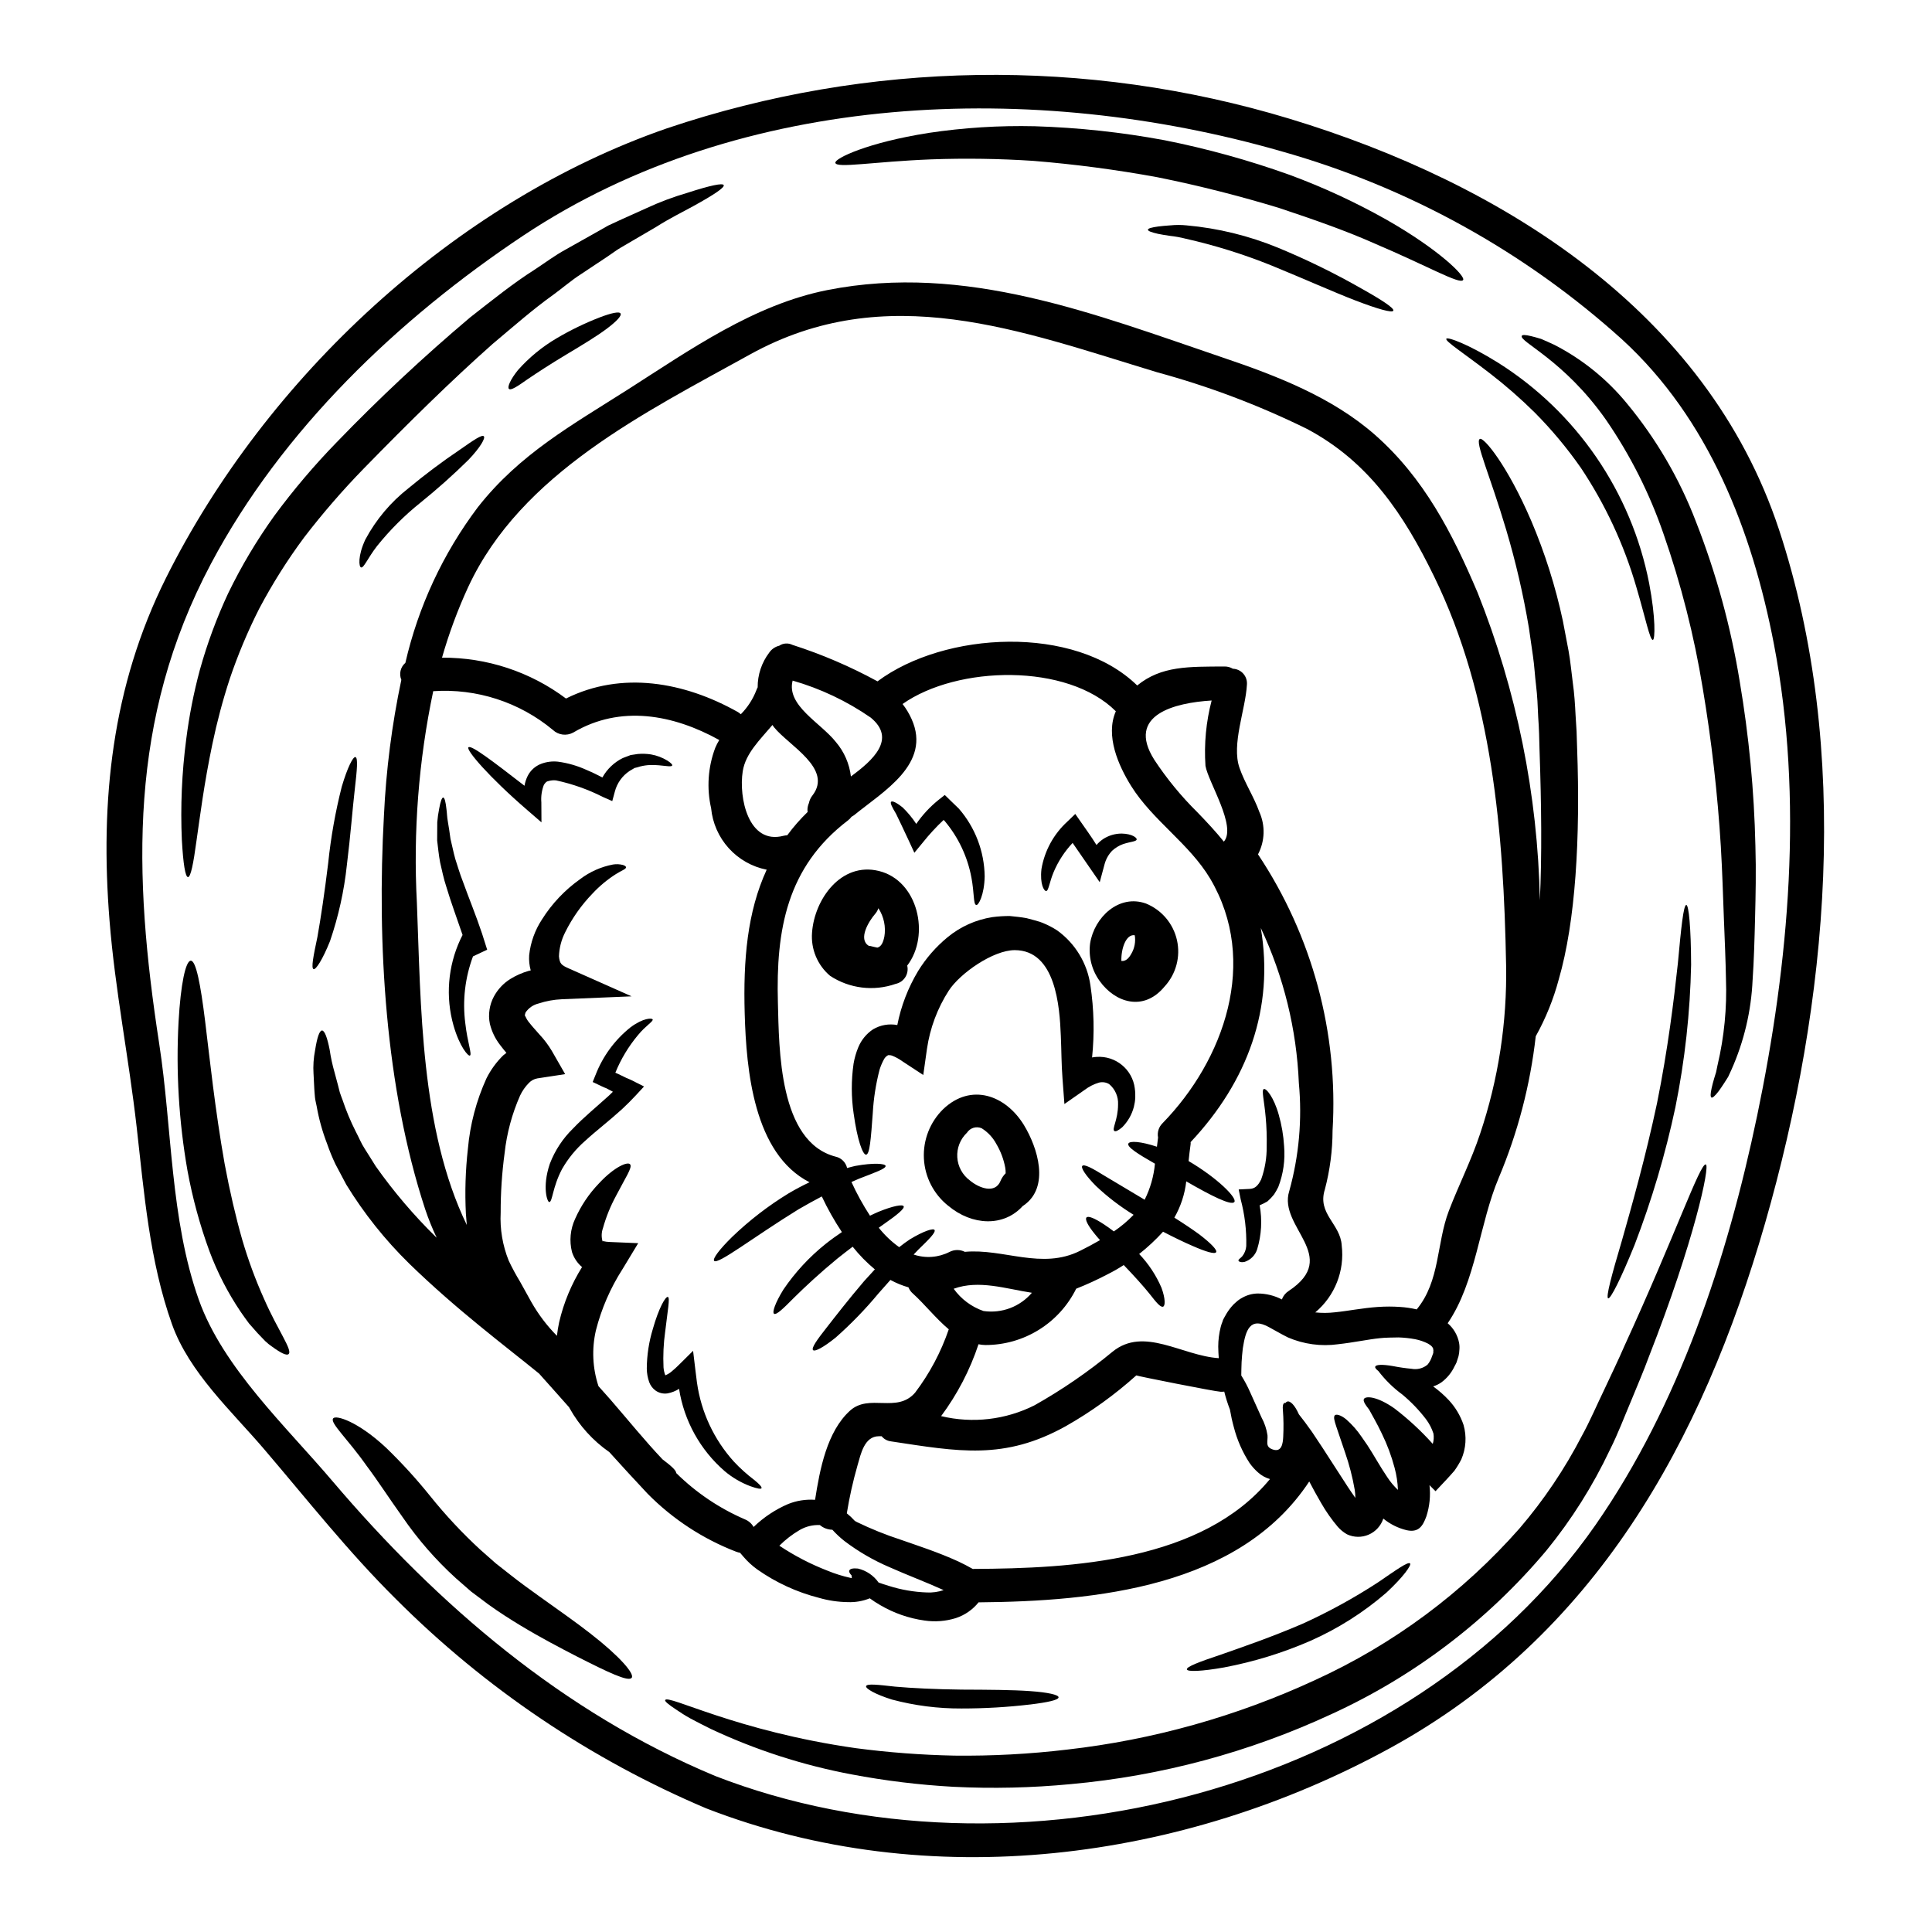
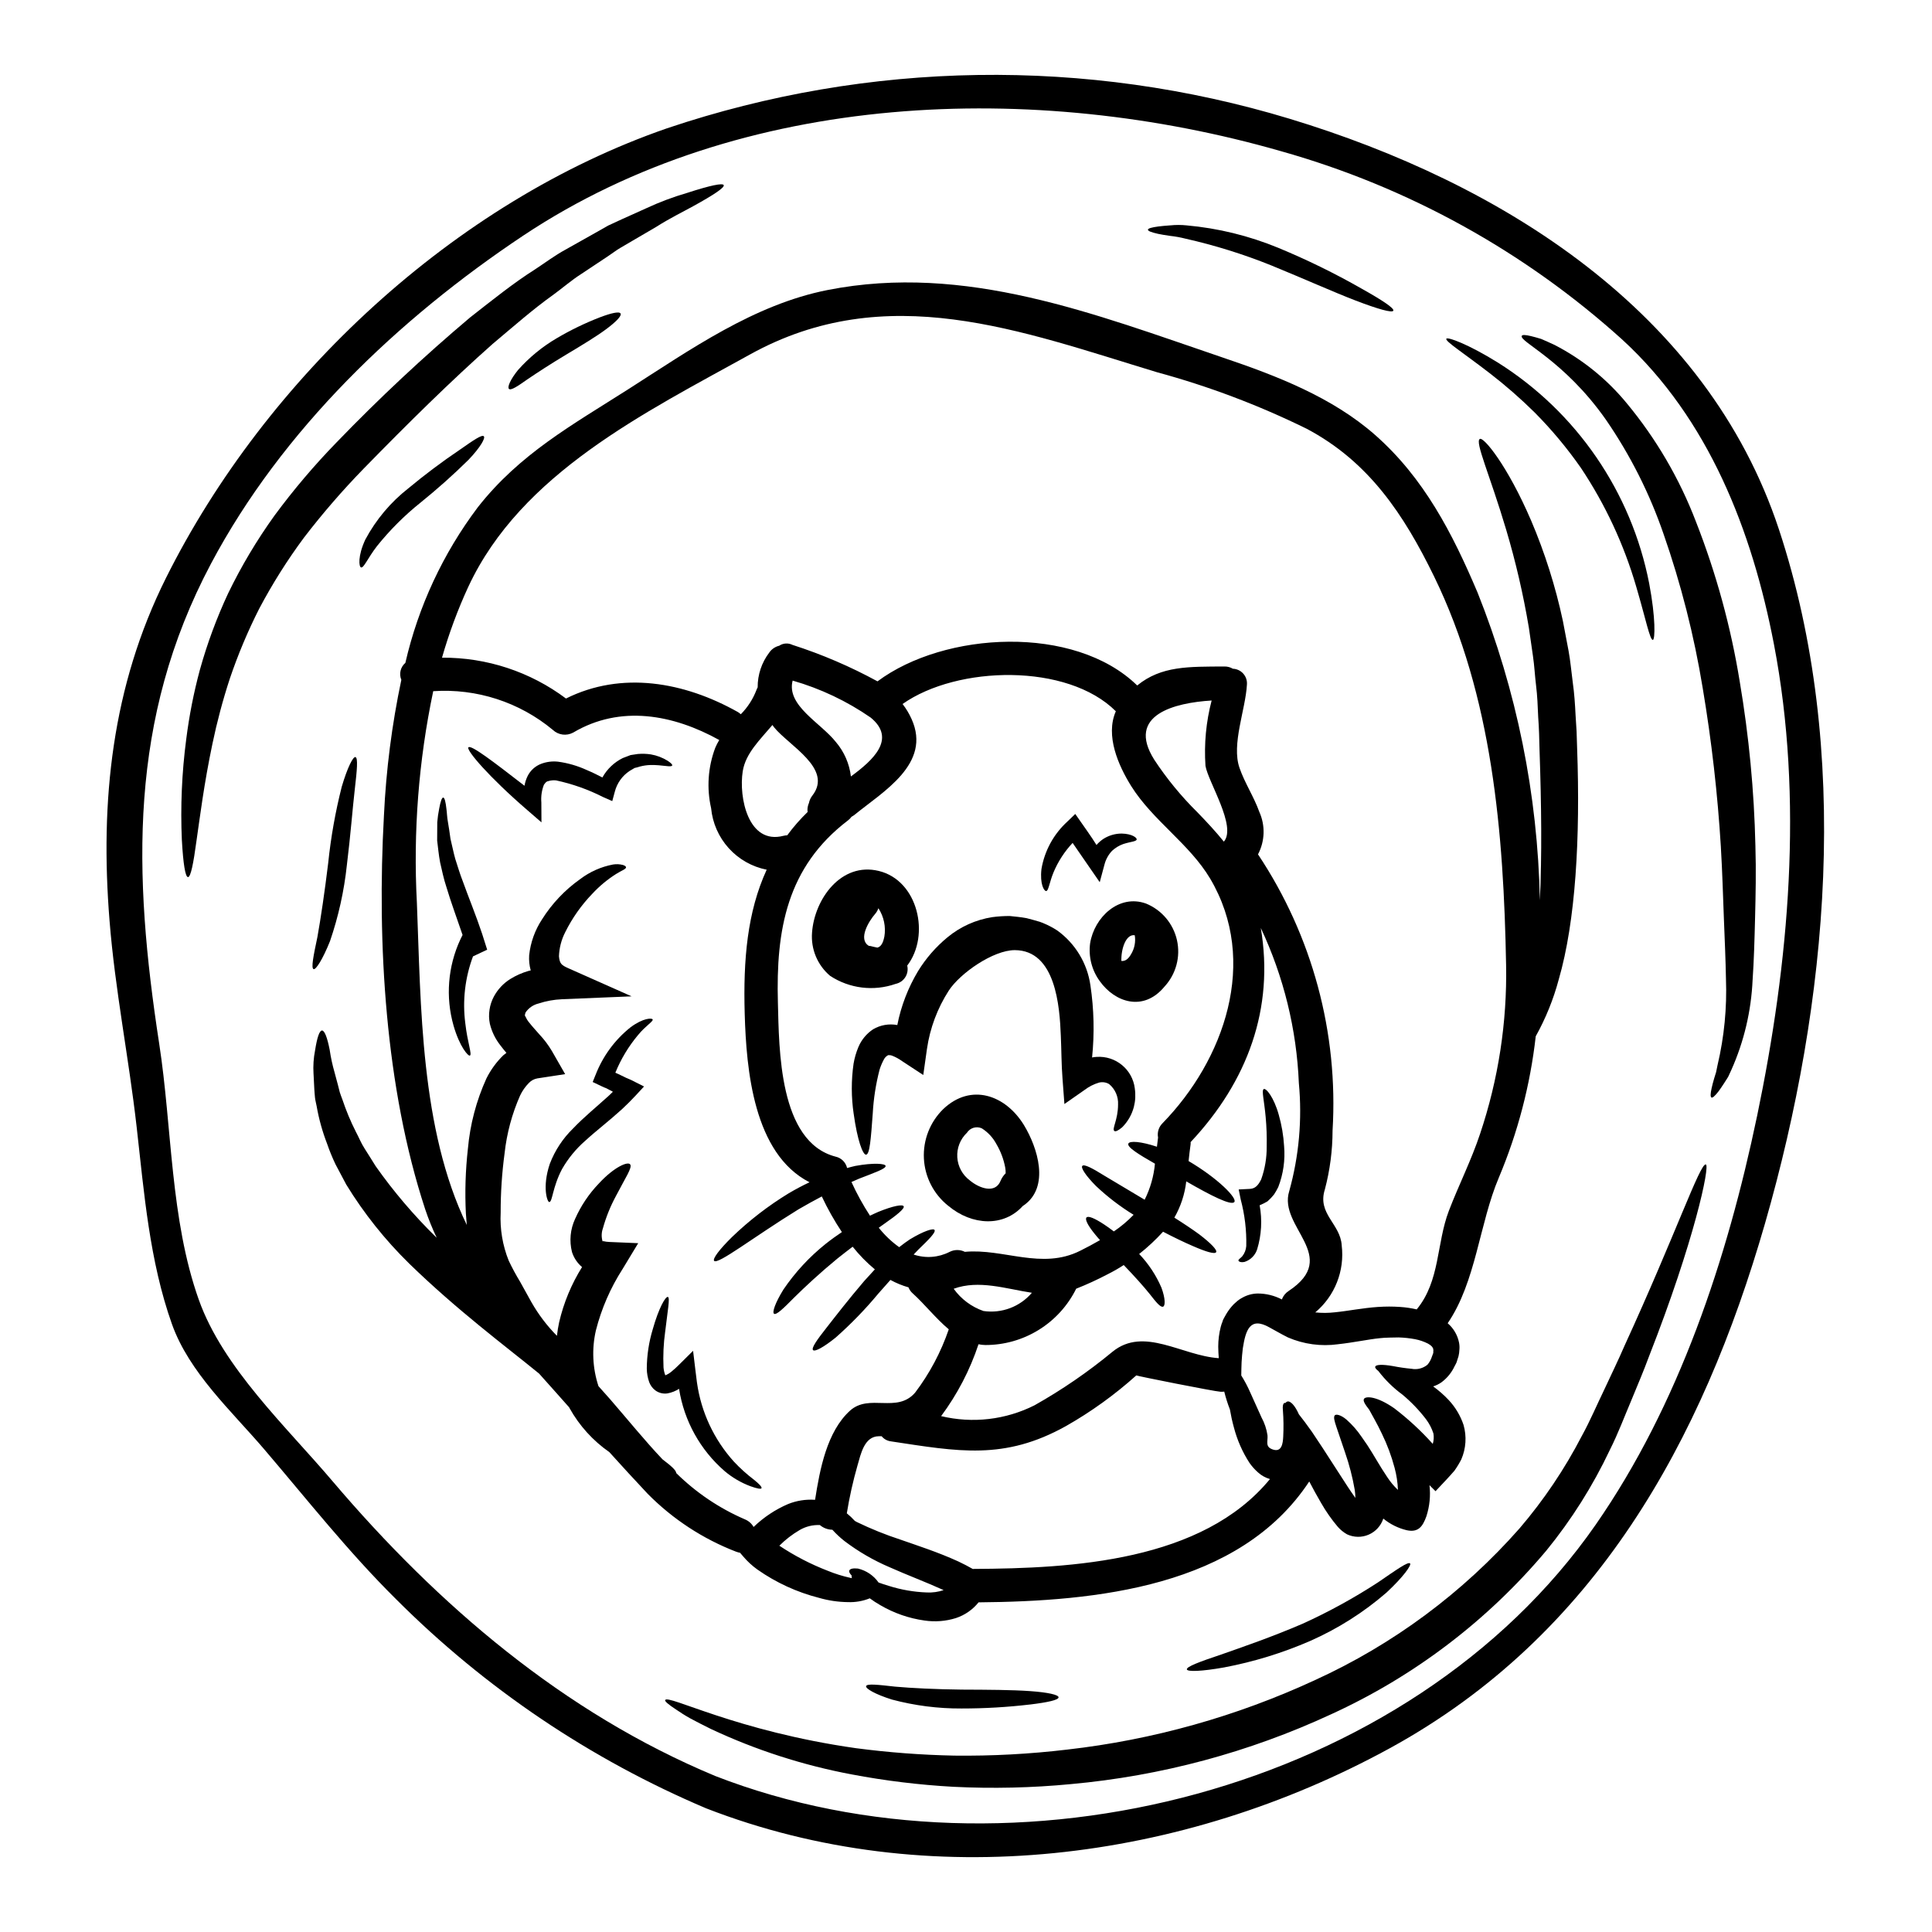
<svg xmlns="http://www.w3.org/2000/svg" fill="#000000" width="800px" height="800px" version="1.1" viewBox="144 144 512 512">
  <g>
    <path d="m283.1 413.43 0.059-0.121v-0.004c0.02-0.055 0.02-0.117 0-0.176 0.027 0.023 0.039 0.059 0.035 0.09 0.266 0.695 0.656 1.34 1.152 1.895 0.68 0.887 1.598 1.863 2.602 3.016 1.246 1.324 2.348 2.785 3.281 4.348l3.543 6.18-7.363 1.125c-0.848 0.148-1.625 0.562-2.223 1.184-0.973 0.98-1.77 2.121-2.359 3.371-2.148 4.863-3.535 10.031-4.109 15.32-0.699 5.203-1.047 10.453-1.035 15.703-0.219 4.344 0.508 8.684 2.129 12.719 0.906 1.914 1.914 3.777 3.016 5.59 1.035 1.895 2.07 3.695 3.019 5.445v-0.004c1.848 3.246 4.117 6.238 6.746 8.891 0.145-1.211 0.328-2.426 0.59-3.609 1.203-5.168 3.254-10.105 6.066-14.609-1.246-1.051-2.172-2.438-2.668-3.992-0.742-2.934-0.449-6.039 0.832-8.785 1.531-3.453 3.652-6.617 6.269-9.344 4.109-4.469 7.805-5.977 8.34-5.059 0.559 0.859-1.242 3.434-3.785 8.34v0.004c-1.473 2.719-2.637 5.594-3.461 8.574-0.395 1.105-0.426 2.309-0.09 3.434 0.031 0.027 0.059 0.027 0.059 0 0.09-0.059 0.059-0.031 0.176-0.031h0.004c0.516 0.121 1.043 0.191 1.574 0.207l7.633 0.324-4.168 6.891h-0.004c-3.199 4.992-5.574 10.465-7.039 16.211-1.129 4.898-0.895 10.012 0.68 14.785 1.035 1.152 2.07 2.305 3.106 3.488 4.723 5.445 9.109 10.883 13.871 15.914 2.219 1.684 3.578 2.836 3.637 3.637 5.258 5.188 11.438 9.352 18.219 12.273 0.961 0.395 1.766 1.105 2.277 2.008 2.66-2.566 5.769-4.633 9.168-6.09 2.215-0.883 4.598-1.266 6.977-1.117h0.148c1.27-8.133 3.148-18.07 9.258-23.617 5.117-4.613 12.418 0.789 17.238-4.762v0.004c3.856-5.09 6.871-10.762 8.934-16.801-3.43-2.871-6.387-6.656-9.52-9.492h-0.004c-0.512-0.441-0.906-1-1.152-1.629-1.664-0.477-3.269-1.137-4.789-1.965-1.035 1.152-2.102 2.363-3.195 3.609-3.461 4.168-7.238 8.062-11.297 11.652-3.223 2.602-5.512 3.812-6.008 3.34-0.5-0.535 1.008-2.691 3.543-5.902 2.457-3.148 5.883-7.57 9.996-12.391 0.945-1.062 1.891-2.098 2.836-3.106h0.004c-2.164-1.793-4.133-3.809-5.883-6.008-1.332 1.004-2.66 2.039-4.055 3.148-4.672 3.844-8.695 7.602-11.473 10.352-2.836 2.871-4.723 4.703-5.32 4.258-0.504-0.395 0.297-2.836 2.484-6.387 3.102-4.57 6.867-8.648 11.18-12.098 1.449-1.152 2.898-2.188 4.328-3.148-2.004-3.012-3.785-6.172-5.324-9.445-2.008 1.062-4.078 2.188-6.207 3.434-12.066 7.449-21.355 14.73-22.328 13.633-0.445-0.535 1.332-2.961 4.758-6.328 4.562-4.387 9.59-8.266 14.996-11.566 1.863-1.094 3.695-2.07 5.531-2.93-14.816-7.562-16.754-29.762-17.18-44.652-0.414-14.316 0.68-27 5.824-38.18-3.879-0.77-7.41-2.773-10.062-5.707-2.652-2.938-4.289-6.652-4.664-10.59-1.211-5.328-0.832-10.891 1.094-16 0.301-0.719 0.66-1.41 1.066-2.07-12.16-6.742-26.176-9.402-38.715-1.969-1.758 0.953-3.934 0.668-5.383-0.707-8.859-7.367-20.211-11.043-31.707-10.266-3.871 18.422-5.328 37.273-4.328 56.074 1.066 27.09 0.918 59.977 13.223 85.383-0.086-1.008-0.176-2.012-0.234-2.988l-0.004 0.004c-0.289-5.734-0.113-11.48 0.531-17.188 0.57-6.453 2.231-12.762 4.914-18.66 1.133-2.273 2.641-4.344 4.461-6.125 0.27-0.234 0.562-0.441 0.832-0.648-0.535-0.648-1.094-1.305-1.656-2.07-1.297-1.656-2.227-3.574-2.723-5.621-0.262-1.242-0.293-2.527-0.09-3.781 0.176-1.188 0.559-2.34 1.121-3.402 1.02-1.926 2.531-3.551 4.383-4.703 1.492-0.926 3.102-1.641 4.789-2.129 0.203-0.059 0.414-0.09 0.621-0.148-0.363-1.309-0.504-2.668-0.414-4.023 0.363-3.391 1.531-6.644 3.402-9.492 2.637-4.188 6.074-7.816 10.113-10.676 2.559-1.945 5.535-3.269 8.695-3.871 0.875-0.145 1.77-0.105 2.633 0.117 0.531 0.176 0.832 0.395 0.832 0.617 0 0.504-1.156 0.832-2.633 1.773h-0.004c-2.305 1.461-4.41 3.211-6.269 5.207-2.918 3.019-5.356 6.473-7.219 10.234-1.008 1.977-1.574 4.144-1.652 6.363 0.176 1.922 0.617 2.34 2.426 3.148l16.828 7.477-18.5 0.766-0.004 0.004c-2.09 0.09-4.16 0.469-6.152 1.125-1.41 0.336-2.648 1.191-3.457 2.394-0.066 0.176-0.117 0.352-0.152 0.535l-0.02 0.516zm55.957 141.78h0.004c-8.797-3.394-16.77-8.617-23.398-15.32-3.43-3.637-6.801-7.332-10.176-11.059h0.004c-4.348-3.023-7.949-6.996-10.531-11.621-0.059-0.09-0.086-0.176-0.145-0.27-2.633-2.988-5.293-5.945-7.953-8.93-9.02-7.363-21.621-16.707-34.43-29.16v-0.004c-6.398-6.266-12-13.297-16.676-20.934-0.977-1.867-1.926-3.668-2.871-5.414v-0.004c-0.828-1.742-1.559-3.527-2.188-5.352-1.25-3.234-2.184-6.582-2.781-9.992-0.145-0.789-0.355-1.508-0.441-2.277-0.086-0.77-0.117-1.508-0.176-2.215-0.059-1.453-0.148-2.809-0.207-4.082l-0.004-0.004c-0.129-2.09 0.008-4.188 0.414-6.242 0.531-3.371 1.152-5.234 1.836-5.234 0.68 0 1.391 1.836 2.039 5.148h-0.004c0.293 1.992 0.719 3.965 1.277 5.902 0.297 1.066 0.59 2.219 0.918 3.434 0.145 0.621 0.297 1.242 0.473 1.863 0.176 0.617 0.473 1.305 0.707 1.969v-0.004c0.973 2.914 2.156 5.75 3.543 8.492 0.789 1.449 1.391 3.047 2.363 4.527 0.973 1.48 1.895 3.043 2.898 4.613l-0.004-0.004c4.734 6.715 10.07 12.988 15.938 18.746 0.086 0.059 0.145 0.145 0.234 0.203-1.168-2.449-2.184-4.969-3.047-7.543-10.57-32.172-12.789-70.535-10.926-104.28 0.566-12.105 2.109-24.141 4.613-35.996-0.66-1.57-0.23-3.391 1.066-4.496 3.434-14.938 9.973-28.984 19.191-41.227 11.09-14.137 24.934-21.766 39.84-31.262 16.445-10.5 33.363-22.48 52.879-26.324 36.523-7.188 70.742 6.359 104.87 17.953 14.168 4.789 28.867 10.469 40.223 20.469 12.926 11.387 20.469 26.023 27.117 41.699h0.004c10.375 25.98 15.977 53.625 16.531 81.598 0.562-11.77 0.414-25.344-0.09-39.895-0.027-1.449-0.086-2.871-0.117-4.285-0.031-1.418-0.145-2.902-0.234-4.328-0.117-2.902-0.234-5.738-0.562-8.371s-0.441-5.262-0.828-7.836c-0.387-2.574-0.738-5.117-1.094-7.602l-0.004-0.004c-1.469-8.742-3.473-17.383-6-25.879-4.328-14.562-8.34-23.273-6.984-24.047 1.008-0.617 7.336 7.043 13.605 21.648h0.004c3.641 8.562 6.453 17.457 8.398 26.559 0.5 2.574 1.004 5.207 1.508 7.926s0.738 5.559 1.121 8.426c0.418 2.93 0.594 5.738 0.738 8.609l0.27 4.328c0.059 1.512 0.117 3.019 0.145 4.527 0.859 23.691-0.395 45.785-4.875 61.223-1.402 5.246-3.449 10.305-6.094 15.051-1.453 12.895-4.75 25.516-9.789 37.473-5.148 12.121-6.035 27.59-13.547 38.574 1.562 1.332 2.629 3.156 3.019 5.176 0.113 0.605 0.145 1.223 0.086 1.832-0.02 0.59-0.098 1.176-0.238 1.75-0.176 0.559-0.355 1.121-0.531 1.652-0.176 0.395-0.328 0.652-0.504 0.977-0.777 1.672-1.957 3.125-3.43 4.231-0.688 0.492-1.445 0.867-2.25 1.121 1.496 1.078 2.883 2.297 4.141 3.637 1.758 1.887 3.09 4.125 3.91 6.566 0.867 3.023 0.656 6.25-0.59 9.137-0.539 1.047-1.152 2.059-1.836 3.019-0.738 0.828-1.449 1.656-2.188 2.426l-2.809 2.988-1.602-1.602c0.324 2.781 0.039 5.602-0.824 8.266-0.977 2.691-2.129 4.348-5.234 3.668-2.266-0.547-4.379-1.598-6.18-3.078-0.621 1.906-2.027 3.457-3.867 4.254-1.836 0.801-3.93 0.77-5.746-0.082-0.91-0.516-1.734-1.184-2.43-1.969-1.668-1.969-3.152-4.086-4.434-6.328-1.152-1.969-2.188-3.871-3.148-5.707-18.5 28.066-56.68 31.762-87.633 32.031-1.559 1.938-3.641 3.387-6.004 4.168-2.684 0.84-5.527 1.062-8.312 0.652-4.141-0.578-8.129-1.965-11.738-4.078-0.961-0.551-1.891-1.152-2.781-1.809-1.84 0.742-3.816 1.086-5.797 1.008-2.582-0.035-5.148-0.41-7.629-1.125-5.863-1.492-11.406-4.035-16.355-7.512-1.379-0.988-2.629-2.141-3.727-3.43l-0.859-1.004h0.004c-0.371-0.066-0.73-0.168-1.078-0.305zm197.18-110.73c4.844-14.422 7.176-29.566 6.894-44.777-0.648-34.84-3.578-71.191-19.105-102.98-7.984-16.355-17.27-30.402-33.801-39.129h-0.004c-12.703-6.242-25.973-11.25-39.629-14.957-36.113-10.941-71.66-24.754-107.89-4.672-27.715 15.352-60.613 31.488-74.586 61.516h-0.004c-2.805 6.082-5.137 12.371-6.977 18.809 11.84-0.078 23.383 3.723 32.855 10.824 14.758-7.363 31.348-4.41 45.543 3.578h0.004c0.277 0.176 0.539 0.371 0.785 0.59 1.809-1.828 3.219-4.012 4.141-6.414 0.082-0.246 0.191-0.484 0.324-0.711-0.023-3.332 1.059-6.578 3.078-9.227 0.625-0.906 1.562-1.547 2.633-1.805 1.035-0.699 2.367-0.789 3.488-0.234 7.809 2.508 15.363 5.742 22.562 9.672 17.773-13.254 52.203-15.113 68.82 1.094 6.418-5.234 13.664-4.973 23.16-5.031 0.77-0.008 1.527 0.199 2.191 0.594 1.062 0.039 2.066 0.512 2.769 1.312 0.707 0.801 1.051 1.855 0.957 2.914-0.359 6.598-4.141 15.793-1.969 22.043 1.418 4.082 3.812 7.633 5.262 11.684 1.617 3.602 1.484 7.746-0.355 11.238 14.387 21.602 21.324 47.309 19.758 73.211-0.008 5.262-0.695 10.5-2.039 15.586-2.07 6.481 4.109 9.082 4.465 14.82h-0.004c0.824 6.727-1.812 13.414-7.004 17.77 1.73 0.188 3.473 0.176 5.203-0.027 3.609-0.355 7.188-1.125 11.477-1.422v0.004c1.93-0.133 3.863-0.133 5.793 0 1.484 0.094 2.961 0.312 4.41 0.652 6.238-7.574 5.203-17.422 8.516-26.117 2.629-6.852 5.973-13.449 8.277-20.406zm-12.539 82.168c0.27-0.895 0.328-1.836 0.176-2.758-0.441-1.359-1.105-2.641-1.965-3.785-1.84-2.406-3.941-4.598-6.273-6.535-2.406-1.766-4.547-3.867-6.359-6.242-0.621-0.473-0.918-0.859-0.828-1.121 0.117-0.59 1.895-0.68 4.723-0.176h0.004c1.613 0.32 3.242 0.555 4.879 0.707 1.512 0.297 3.078-0.105 4.258-1.094 0.535-0.645 0.934-1.387 1.184-2.188 0.117-0.328 0.27-0.68 0.355-0.977h-0.004c-0.027-0.137-0.027-0.277 0-0.414 0.059-0.148-0.027-0.297-0.027-0.445 0.035-0.125 0-0.258-0.09-0.352-0.145-0.355-0.414-0.68-1.27-1.18v-0.004c-1.082-0.551-2.238-0.949-3.43-1.18-1.445-0.27-2.906-0.426-4.375-0.473-1.242 0.027-3.641 0.027-5 0.203-3.019 0.297-6.922 1.152-11.059 1.598l-0.004 0.004c-4.508 0.621-9.098-0.004-13.277-1.805-1.969-0.977-3.519-1.926-4.914-2.664-5.176-2.93-6.297 0.789-7.039 5.531-0.145 1.242-0.27 2.488-0.328 3.699-0.059 1.211-0.059 2.394-0.086 3.519h0.004c0.895 1.426 1.684 2.918 2.359 4.461 0.859 1.895 1.863 4.141 2.988 6.629 0.812 1.48 1.352 3.09 1.598 4.758 0.145 1.629-0.711 3.047 1.391 3.758 2.394 0.828 2.691-1.629 2.777-3.375v0.004c0.121-2.344 0.094-4.695-0.086-7.039-0.117-1.066 0.027-1.715 0.395-1.926v0.004c0.098-0.016 0.195-0.016 0.297 0 0.102-0.168 0.258-0.293 0.441-0.355 0.789-0.297 2.039 0.949 3.106 3.375 1.004 1.238 2.156 2.809 3.461 4.641 1.773 2.606 3.785 5.711 6.004 9.172 1.094 1.715 2.246 3.488 3.461 5.352 0.652 0.977 1.363 2.039 2.043 2.988l-0.004-0.004c0-0.73-0.059-1.461-0.176-2.188-0.582-3.344-1.434-6.633-2.547-9.84-0.977-2.867-1.77-5.172-2.305-6.801-0.535-1.629-0.766-2.484-0.473-2.988 0.297-0.504 1.656-0.203 3.148 1.066 1.492 1.32 2.812 2.82 3.934 4.465 0.504 0.711 1.035 1.48 1.598 2.309 1.656 2.512 3.312 5.59 5.266 8.457l0.004 0.004c0.805 1.242 1.758 2.387 2.836 3.398-0.074-1.977-0.371-3.941-0.887-5.856-0.824-3.113-1.953-6.141-3.367-9.031-1.332-2.836-2.602-4.91-3.375-6.387-1.062-1.363-1.711-2.336-1.359-2.871 0.562-0.789 3.519-0.621 8.016 2.516 3.691 2.816 7.106 5.977 10.203 9.434zm-38.035-66.988c2.59-9.309 3.453-19.012 2.547-28.629-0.59-14.238-4.019-28.215-10.086-41.109 3.609 21.254-3.461 40.637-18.602 56.754 0.035 0.262 0.023 0.527-0.027 0.785-0.207 1.422-0.359 2.836-0.504 4.231 7.777 4.582 12.922 9.816 12.125 10.852-0.797 1.035-6.152-1.656-12.75-5.473l0.004 0.004c-0.383 3.387-1.457 6.656-3.152 9.613 2.543 1.598 4.848 3.148 6.652 4.469 3.078 2.363 4.789 4.141 4.41 4.699-0.383 0.559-2.691-0.117-6.184-1.652-2.215-0.949-4.91-2.246-7.871-3.785v-0.004c-1.945 2.141-4.062 4.113-6.332 5.902 2.488 2.602 4.484 5.629 5.906 8.934 1.066 2.898 1.035 4.848 0.418 5.027-0.68 0.234-1.836-1.18-3.492-3.309-1.656-2.07-4.082-4.762-6.918-7.719v-0.004c-1.363 0.891-2.777 1.699-4.234 2.426-2.715 1.43-5.508 2.715-8.367 3.844-2.219 4.488-5.652 8.27-9.91 10.906-4.254 2.641-9.164 4.031-14.172 4.023-0.609-0.008-1.211-0.078-1.805-0.207-2.266 6.836-5.613 13.266-9.91 19.047 8.332 2 17.105 0.984 24.758-2.871 7.297-4.109 14.219-8.859 20.672-14.199 8.34-6.769 18.367 1.066 28.152 1.715-0.059-0.977-0.145-1.969-0.145-3.074v0.004c0.004-1.758 0.227-3.508 0.66-5.211l0.234-0.789 0.207-0.531 0.176-0.562 0.027-0.059 0.031-0.027 0.176-0.355 0.086-0.148 0.176-0.328h0.008c0.48-0.906 1.055-1.758 1.719-2.543 0.367-0.453 0.785-0.871 1.242-1.238 0.488-0.457 1.035-0.844 1.625-1.152 1.254-0.719 2.668-1.105 4.109-1.125 2.227 0.004 4.418 0.547 6.391 1.574 0.336-0.93 0.973-1.719 1.805-2.25 13.898-9.215-2.856-16.898 0.145-26.453zm-5.117 76.305h0.004c-1.172-0.336-2.25-0.934-3.152-1.75-0.855-0.754-1.621-1.605-2.277-2.543-1.879-2.902-3.277-6.094-4.141-9.445-0.426-1.539-0.77-3.098-1.035-4.672-0.602-1.555-1.105-3.144-1.508-4.762-0.332 0.039-0.672 0.051-1.008 0.031-1.477-0.059-22.297-4.199-22.297-4.328-5.711 5.129-11.957 9.633-18.633 13.426-16.387 9.141-28.566 6.742-46.375 4.055v-0.004c-0.973-0.109-1.867-0.598-2.484-1.359h-0.707c-3.906 0-4.82 4.789-5.68 7.719-1.199 4.18-2.144 8.426-2.84 12.715 0.766 0.613 1.477 1.285 2.133 2.012 0.18 0.09 0.359 0.188 0.531 0.297 3.754 1.816 7.625 3.379 11.59 4.672 4.555 1.598 9.84 3.281 15.293 5.769 1.332 0.617 2.602 1.301 3.871 2.012 0.055-0.027 0.117-0.035 0.176-0.031 26.195-0.125 60.621-1.988 78.543-23.812zm-12.203-168.93c3.434-4.023-4.141-15.742-4.879-20.074-0.395-5.824 0.156-11.672 1.633-17.32-9.73 0.59-22.715 3.754-15.23 15.645l-0.004 0.004c3.332 5.062 7.188 9.762 11.504 14.016 2.504 2.586 4.84 5.098 6.969 7.731zm-16.273 74.645c16.324-16.738 25.641-42.902 12.625-64.859-5.512-9.227-15.172-15.352-20.906-24.484-3.402-5.445-6.922-13.383-4.082-19.844-12.809-12.809-41.996-12.156-56.516-1.926 0.953 1.23 1.758 2.574 2.394 3.996 5.352 11.887-7.602 19.223-15.199 25.434h-0.004c-0.223 0.168-0.461 0.316-0.707 0.445-0.27 0.367-0.59 0.695-0.949 0.973-16.234 12.363-19.105 29.043-18.574 48.297 0.328 12.273 0.238 36.906 15.293 40.812 1.512 0.332 2.699 1.508 3.047 3.016 0.738-0.203 1.508-0.414 2.188-0.559 4.879-0.891 7.953-0.621 8.016 0 0.09 0.738-2.719 1.711-7.008 3.371-0.621 0.27-1.332 0.594-2.043 0.891v-0.004c1.41 3.098 3.051 6.082 4.91 8.934 0.789-0.355 1.508-0.738 2.188-1.008 3.902-1.594 6.477-2.07 6.742-1.477 0.27 0.594-1.715 2.246-5.031 4.555-0.473 0.355-1.035 0.738-1.574 1.121h0.004c1.555 1.961 3.375 3.695 5.41 5.148 0.977-0.789 1.969-1.48 2.836-2.07 3.668-2.219 6.211-3.019 6.539-2.484 0.355 0.648-1.48 2.484-4.328 5.234-0.395 0.395-0.789 0.859-1.215 1.27v0.004c3.148 1.066 6.594 0.809 9.551-0.715 1.266-0.637 2.758-0.637 4.023 0 10.266-0.945 20.375 4.852 30.582-0.297 1.742-0.859 3.488-1.801 5.234-2.809-0.504-0.531-0.949-1.094-1.363-1.594-1.836-2.246-2.691-3.906-2.215-4.41 0.477-0.504 2.188 0.234 4.582 1.801 0.832 0.535 1.715 1.18 2.66 1.895v0.004c1.898-1.281 3.652-2.758 5.238-4.406-3.578-2.195-6.918-4.75-9.969-7.633-2.754-2.777-4.051-4.82-3.637-5.32 0.473-0.562 2.66 0.59 5.883 2.602 2.809 1.684 6.539 3.906 10.648 6.356v0.004c1.496-2.988 2.422-6.227 2.727-9.555-4.348-2.484-7.453-4.406-7.043-5.32 0.328-0.789 3.312-0.59 7.574 0.828 0.086-0.789 0.203-1.625 0.297-2.453h-0.004c-0.258-1.371 0.184-2.781 1.176-3.762zm-47.438 49.75c4.824 0.703 9.672-1.121 12.832-4.832-6.949-1.066-14.047-3.492-20.73-1.066 1.961 2.734 4.719 4.797 7.898 5.898zm-15.023 74.586h-0.004c1.516 0.078 3.031-0.133 4.469-0.621-4.82-2.188-9.762-4.023-14.316-6.062-4.262-1.816-8.285-4.148-11.977-6.949-1.148-0.906-2.215-1.906-3.195-2.988-1.215-0.02-2.383-0.457-3.309-1.242-1.863-0.082-3.711 0.367-5.328 1.301-1.977 1.152-3.793 2.555-5.41 4.172 4.019 2.68 8.324 4.91 12.836 6.652 1.934 0.793 3.934 1.418 5.973 1.863l0.414 0.086v0.004c-0.074-0.219-0.094-0.453-0.059-0.684-0.531-0.59-0.789-1.035-0.621-1.359 0.18-0.445 0.977-0.652 2.309-0.504v0.004c2.203 0.527 4.137 1.84 5.441 3.695 0.828 0.297 1.715 0.594 2.719 0.891 3.258 1.031 6.641 1.617 10.055 1.742zm-20.109-216.25c5.852-4.289 12.121-9.938 5.262-15.586-6.32-4.379-13.312-7.695-20.703-9.816-1.711 6.625 7.453 11.18 11.477 16.297 2.191 2.578 3.57 5.746 3.965 9.105zm-10.207 5.059c5.531-7.129-6.269-13.25-10.172-18.105-0.148-0.203-0.27-0.395-0.418-0.59-3.281 3.906-7.129 7.516-7.871 12.273-1.094 6.949 1.477 19.523 10.793 17.094 0.332-0.078 0.668-0.125 1.008-0.145 1.629-2.211 3.441-4.277 5.41-6.184-0.035-0.156-0.055-0.316-0.059-0.473-0.004-0.652 0.133-1.297 0.395-1.895 0.145-0.723 0.457-1.398 0.914-1.977z" />
    <path d="m615.44 284.31c19.34 58.613 13.129 125.43-3.699 183.93-16.648 57.762-45.012 109.28-99.43 139.06-54.742 29.961-122.2 38.832-181.14 15.941h-0.004c-30.707-13.016-58.613-31.832-82.191-55.426-12.66-12.539-23.449-26.262-34.988-39.777-8.637-10.117-19.844-20.285-24.426-33.152-5.949-16.738-7.363-34.691-9.348-52.23-2.07-18.273-5.734-36.375-7.188-54.711-2.543-31.703 0.621-62.02 14.957-90.77 26.48-53.035 76.402-99.664 132.8-119.18 53.402-17.973 111.07-18.852 165-2.516 55.918 16.949 110.52 50.867 129.66 108.84zm-5.797 155.47c8.457-40.605 12.363-84.023 4.465-125.07-5.766-29.988-17.238-59.684-40.219-80.738l-0.004-0.004c-25.906-23.391-56.871-40.477-90.473-49.922-65.152-18.691-142.75-16.18-200.7 22.359-33.176 22.094-63.961 51.504-82.801 86.977-21.898 41.277-20.645 82.211-13.723 127.2 3.434 22.238 2.902 46.52 10.5 67.871 6.387 17.984 23.188 33.629 35.426 48.062 27.945 32.887 61.254 61.402 101.41 78.133 78.668 30.609 184.07 4.172 233.32-66.543 22.125-31.816 34.93-70.648 42.797-108.33z" />
    <path d="m609.2 368.15c0.207 6.691 0.059 13.156-0.086 18.988-0.145 5.828-0.301 11.414-0.652 16.531h-0.004c-0.363 8.227-2.266 16.312-5.617 23.836-0.297 0.68-0.594 1.305-0.859 1.867-0.355 0.559-0.68 1.062-0.977 1.535-0.59 0.949-1.152 1.715-1.598 2.34-0.945 1.211-1.574 1.773-1.863 1.598-0.289-0.176-0.27-1.035 0.059-2.488 0.145-0.734 0.395-1.594 0.68-2.602 0.145-0.504 0.324-1.062 0.5-1.625 0.117-0.59 0.27-1.242 0.395-1.922l0.004-0.004c1.754-7.457 2.496-15.117 2.215-22.773-0.086-4.914-0.324-10.352-0.559-16.266-0.234-5.914-0.395-12.066-0.789-18.633h0.004c-0.859-14.145-2.469-28.23-4.82-42.203-2.273-13.891-5.746-27.555-10.383-40.844-3.691-10.73-8.828-20.91-15.262-30.258-11.148-15.883-23.098-20.699-22.297-22.238 0.148-0.297 1.004-0.27 2.457 0.086 0.734 0.18 1.625 0.418 2.66 0.738 1.035 0.445 2.246 0.977 3.578 1.598v0.004c7.363 3.797 13.875 9.062 19.137 15.469 7.769 9.371 13.953 19.949 18.305 31.32 5.371 13.691 9.27 27.922 11.625 42.441 2.434 14.383 3.82 28.922 4.148 43.504z" />
    <path d="m596.06 452.59c1.152 0.328-3.047 20.258-15.055 50.867-1.418 3.871-3.106 7.777-4.789 11.891-1.742 4.082-3.34 8.426-5.59 12.895v0.004c-4.512 9.539-10.16 18.496-16.828 26.672-15.559 18.523-35.047 33.344-57.051 43.387-21.746 10.082-45.066 16.34-68.941 18.5-10.359 0.992-20.777 1.23-31.172 0.711-9.043-0.5-18.043-1.598-26.941-3.285-12.891-2.422-25.422-6.465-37.293-12.035-2.07-1.035-3.938-1.969-5.473-2.809-1.535-0.844-2.777-1.684-3.785-2.363-2.039-1.332-3.016-2.188-2.871-2.484 0.738-1.598 18.75 8.223 50.574 12.746 8.645 1.137 17.344 1.793 26.059 1.969 9.992 0.117 19.988-0.418 29.914-1.598 22.738-2.586 44.918-8.805 65.688-18.426 20.699-9.441 39.172-23.148 54.211-40.223 6.41-7.492 11.938-15.699 16.473-24.457 2.219-4.023 4.023-8.309 5.977-12.332 1.863-4.023 3.754-7.871 5.352-11.594 13.5-29.434 20.035-48.477 21.543-48.035z" />
-     <path d="m590.89 383.82c0.648 0 1.242 6.004 1.27 15.766h0.004c-0.254 12.719-1.648 25.387-4.168 37.855-2.644 12.43-6.266 24.633-10.824 36.496-3.641 8.988-6.359 14.344-6.984 14.137-0.68-0.234 0.891-6.066 3.637-15.32 2.633-9.258 6.242-22.008 9.289-36.32 2.898-14.344 4.496-27.504 5.531-37.059 0.875-9.578 1.5-15.555 2.246-15.555z" />
    <path d="m581.05 298.62c1.742 9.141 1.574 14.906 0.977 14.957-0.789 0.09-1.867-5.473-4.41-14.105-3.258-11.18-8.203-21.801-14.668-31.488-3.652-5.231-7.746-10.141-12.242-14.668-3.734-3.691-7.691-7.152-11.848-10.359-7.086-5.473-11.977-8.551-11.562-9.199 0.328-0.504 5.648 1.359 13.602 6.297 20.906 13.133 35.441 34.336 40.152 58.566z" />
-     <path d="m511.36 202.18c13.988 7.957 21.117 15.055 20.375 16.031-0.887 1.242-9.285-3.668-23.512-9.703-7.043-3.148-15.742-6.238-25.406-9.445-9.762-2.957-20.613-5.797-32.148-8.105h0.004c-10.875-1.992-21.84-3.438-32.859-4.328-9.008-0.59-18.039-0.723-27.059-0.395-15.23 0.594-25.082 2.43-25.375 0.918-0.266-1.152 8.609-5.41 24.695-7.922l-0.004-0.004c9.32-1.398 18.738-1.992 28.16-1.773 11.523 0.355 23 1.59 34.332 3.695 11.293 2.242 22.402 5.316 33.242 9.203 8.816 3.258 17.363 7.215 25.555 11.828z" />
    <path d="m517.68 558.32c0.445 0.418-1.742 3.543-6.269 7.75-6.066 5.254-12.883 9.57-20.227 12.809-7.305 3.176-14.945 5.523-22.773 7.004-5.977 1.066-9.73 1.18-9.879 0.535-0.176-0.711 3.375-2.043 9.055-3.938 5.594-1.969 13.34-4.613 21.594-8.164l-0.004 0.004c6.961-3.16 13.672-6.844 20.074-11.02 4.859-3.324 7.902-5.512 8.43-4.981z" />
    <path d="m504.82 220.48c5.445 3.043 8.699 5.203 8.43 5.852-0.27 0.648-4.082-0.414-9.938-2.66-5.856-2.246-13.754-5.797-22.434-9.344h-0.004c-7.367-2.969-14.965-5.336-22.715-7.082-1.352-0.344-2.723-0.59-4.109-0.742-1.242-0.176-2.305-0.355-3.148-0.531-1.742-0.395-2.691-0.738-2.691-1.094 0-0.355 1.008-0.621 2.754-0.859 0.887-0.117 1.969-0.207 3.195-0.297v0.004c1.426-0.148 2.863-0.148 4.289 0 8.348 0.746 16.531 2.75 24.281 5.941 7.582 3.137 14.961 6.746 22.09 10.812z" />
    <path d="m484.3 447.74c0.316 3.68-0.211 7.379-1.539 10.824-0.336 0.699-0.719 1.371-1.152 2.012-0.52 0.648-1.094 1.254-1.719 1.801-0.664 0.395-1.355 0.742-2.07 1.035 0.715 3.871 0.492 7.856-0.648 11.625-0.496 1.594-1.73 2.848-3.312 3.371-1.094 0.234-1.535-0.09-1.652-0.297-0.117-0.328 0.5-0.621 1.004-1.18l-0.004 0.004c0.621-0.781 0.996-1.727 1.066-2.723 0.098-4.168-0.402-8.332-1.477-12.363l-0.531-2.633 2.926-0.145c1.336-0.059 2.191-0.789 3.047-2.547h-0.004c0.992-2.789 1.484-5.734 1.453-8.695 0.055-2.594-0.031-5.191-0.27-7.777-0.395-4.469-1.125-7.039-0.531-7.422 0.594-0.387 2.688 2.102 3.992 6.773 0.777 2.719 1.254 5.512 1.422 8.336z" />
    <path d="m447.68 383.44c4.168 1.691 7.242 5.32 8.227 9.707 0.988 4.391-0.242 8.984-3.289 12.297-5.617 6.801-13.191 4.168-17.18-1.449-2.106-2.891-3.016-6.481-2.543-10.027 1.121-6.918 7.641-13.07 14.785-10.527zm-3.902 13.383v-0.004c0.891-1.492 1.227-3.254 0.945-4.969h-0.027c-2.246-0.355-3.609 3.461-3.523 6.805 1.035 0.133 1.895-0.547 2.606-1.848z" />
    <path d="m441.23 364.9c2.844 0.059 4.113 1.152 3.996 1.574-0.117 0.562-1.598 0.562-3.578 1.211-1.086 0.391-2.082 0.992-2.926 1.777-0.969 1.012-1.66 2.254-2.012 3.606l-1.27 4.723-2.777-4.019c-1.359-1.969-2.867-4.141-4.406-6.387v-0.004c-2.129 2.266-3.836 4.891-5.039 7.75-1.121 2.66-1.332 5.059-2.008 5-0.535-0.031-1.656-1.836-1.215-5.797h-0.004c0.82-4.879 3.262-9.336 6.926-12.66l2.039-1.969 1.508 2.16c0.562 0.789 1.094 1.574 1.656 2.363 0.977 1.359 1.742 2.574 2.457 3.695v0.004c0.523-0.598 1.121-1.125 1.773-1.578 1.453-0.941 3.148-1.445 4.879-1.449z" />
    <path d="m444.73 432.45c0.246 1.617 0.168 3.266-0.234 4.852-0.531 2.059-1.605 3.938-3.106 5.441-1.094 0.918-1.773 1.211-2.07 0.977-0.738-0.504 0.977-2.93 0.977-7.012v0.004c0.109-2.078-0.766-4.082-2.363-5.414-0.809-0.484-1.777-0.625-2.691-0.395-1.371 0.406-2.652 1.059-3.785 1.922l-5.379 3.754-0.504-6.769c-0.297-3.727-0.27-7.453-0.445-11.27-0.297-7.836-1.359-22.715-12.203-22.742-5.707 0-14.461 6.094-17.48 10.707-3.016 4.684-4.992 9.957-5.793 15.469l-0.977 6.918-5.637-3.699c-0.805-0.578-1.68-1.059-2.602-1.418-0.34-0.129-0.707-0.176-1.066-0.148-0.504 0.262-0.906 0.676-1.156 1.184-0.457 0.848-0.836 1.742-1.121 2.664-0.984 3.785-1.59 7.656-1.805 11.562-0.5 6.801-0.789 10.883-1.77 10.969-0.859 0.059-2.309-3.754-3.285-10.824h-0.004c-0.652-4.41-0.664-8.891-0.027-13.305 0.258-1.504 0.684-2.973 1.27-4.379 0.805-1.926 2.164-3.57 3.906-4.723 1.93-1.141 4.211-1.539 6.414-1.125 0.992-5.055 2.859-9.898 5.512-14.316 2.082-3.383 4.711-6.402 7.777-8.93 3.41-2.82 7.519-4.672 11.891-5.352 1.531-0.203 3.07-0.301 4.613-0.297 1.48 0.148 2.988 0.297 4.438 0.562l2.102 0.559 1.035 0.301 0.5 0.145 0.117 0.059c0.172 0.047 0.34 0.105 0.504 0.176l0.207 0.09v0.004c1.277 0.523 2.504 1.168 3.664 1.918 4.801 3.453 7.984 8.711 8.816 14.566 0.945 6.324 1.094 12.742 0.441 19.105 0.391-0.082 0.785-0.129 1.184-0.148 5.066-0.355 9.527 3.324 10.141 8.367z" />
    <path d="m424.53 593.81c0 0.707-2.871 1.332-7.477 1.895v-0.004c-6.047 0.715-12.133 1.07-18.223 1.066-6.227 0.035-12.434-0.762-18.449-2.363-4.527-1.418-7.012-2.93-6.859-3.543 0.176-0.738 3.148-0.395 7.688 0.117 4.438 0.395 10.707 0.707 17.684 0.789 6.984 0.027 13.383 0.059 18.074 0.395 4.691 0.332 7.562 0.965 7.562 1.648z" />
    <path d="m415.35 442.15c3.637 5.973 6.949 16.414-0.059 21.293-0.09 0.059-0.148 0.086-0.234 0.145-5.031 5.59-13.43 5.266-19.785-0.059l-0.004 0.004c-3.836-3.059-6.176-7.613-6.426-12.512-0.25-4.902 1.617-9.672 5.125-13.102 7.348-6.977 16.484-3.754 21.383 4.231zm-4.84 12.777c0.008-0.508-0.031-1.012-0.117-1.512-0.414-2.211-1.211-4.336-2.363-6.269-0.906-1.695-2.242-3.121-3.871-4.141-1.418-0.617-3.07-0.117-3.906 1.18-1.777 1.684-2.715 4.07-2.562 6.512 0.148 2.445 1.379 4.695 3.352 6.148 2.484 2.07 6.691 3.578 8.105 0.117h-0.004c0.316-0.766 0.781-1.457 1.367-2.035z" />
-     <path d="m398.09 358.28c4.336 4.984 6.769 11.344 6.859 17.953-0.09 5-1.684 7.809-2.246 7.602-0.789-0.207-0.473-3.047-1.27-7.305l-0.004-0.004c-1.027-5.488-3.453-10.625-7.039-14.906-0.117-0.102-0.223-0.207-0.324-0.324-1.984 1.863-3.836 3.871-5.531 6.004l-2.219 2.691-1.332-2.902c-1.508-3.25-2.691-5.707-3.519-7.422-1.066-1.773-1.625-2.898-1.305-3.191 0.324-0.297 1.449 0.203 3.078 1.535h0.004c1.344 1.312 2.547 2.762 3.578 4.332 1.648-2.394 3.637-4.535 5.906-6.359l1.652-1.305 1.422 1.391c0.75 0.699 1.516 1.465 2.289 2.211z" />
    <path d="m376.88 374.81c10.441 2.516 13.695 17.066 7.543 25.082l-0.004-0.004c0.258 1.055 0.074 2.164-0.508 3.078-0.578 0.914-1.504 1.555-2.562 1.773-5.805 2.035-12.227 1.246-17.363-2.129-3.344-2.824-5.125-7.082-4.789-11.441 0.621-8.852 7.688-18.789 17.684-16.359zm1.48 17.453c0.445-2.633-0.117-5.34-1.574-7.574-0.195 0.566-0.496 1.09-0.891 1.539-1.598 1.836-4.586 6.652-1.656 8.426 0.148 0.008 0.297 0.027 0.445 0.059 0.68 0.176 1.242 0.297 1.836 0.414 1.039-0.266 1.543-1.395 1.828-2.867z" />
    <path d="m343.85 536.18c1.363 1.094 2.07 1.867 1.969 2.188-0.102 0.324-1.152 0.148-2.93-0.5v0.004c-2.477-0.926-4.777-2.266-6.801-3.965-6.504-5.617-10.805-13.363-12.129-21.855-0.934 0.602-1.977 1.012-3.074 1.211-1.105 0.168-2.231-0.098-3.148-0.742-0.766-0.555-1.352-1.328-1.684-2.215-0.418-1.168-0.637-2.398-0.648-3.641 0.027-3.539 0.562-7.055 1.594-10.438 1.574-5.59 3.402-8.785 4.023-8.516 0.562 0.27-0.086 3.609-0.738 9.168l-0.004-0.004c-0.441 3.156-0.59 6.344-0.441 9.527 0.062 0.707 0.219 1.406 0.473 2.07 0.582-0.23 1.121-0.551 1.598-0.949 0.707-0.559 1.418-1.238 2.156-1.969l3.609-3.578 0.621 5.176c0.145 1.094 0.266 2.188 0.414 3.312h0.004c1.102 7.773 4.5 15.035 9.758 20.863 1.652 1.766 3.453 3.391 5.379 4.852z" />
    <path d="m335.8 193.07c0.234 0.648-2.691 2.602-8.133 5.59-2.719 1.508-6.121 3.148-9.84 5.512-1.895 1.094-3.906 2.273-6.062 3.543-1.066 0.617-2.16 1.27-3.281 1.922-1.121 0.648-2.188 1.48-3.34 2.246-2.277 1.508-4.672 3.106-7.16 4.762-2.512 1.594-4.875 3.664-7.477 5.559-5.234 3.727-10.438 8.312-15.969 12.953-10.914 9.676-22.242 20.82-34.188 33.062-5.606 5.758-10.871 11.844-15.766 18.219-4.438 5.977-8.41 12.285-11.891 18.867-3.043 6.008-5.652 12.223-7.809 18.602-1.844 5.641-3.371 11.375-4.582 17.184-2.246 10.68-3.34 19.609-4.231 25.734-0.828 6.148-1.535 9.613-2.246 9.613s-1.27-3.492-1.625-9.762l-0.004-0.004c-0.395-8.938-0.008-17.895 1.156-26.766 0.781-6.195 1.984-12.332 3.609-18.363 1.938-6.969 4.449-13.766 7.508-20.32 3.484-7.188 7.582-14.066 12.246-20.555 5.059-6.867 10.582-13.379 16.531-19.488 11.207-11.617 23.004-22.652 35.344-33.062 5.902-4.613 11.441-9.082 17.094-12.66 2.805-1.836 5.379-3.785 8.102-5.262 2.723-1.539 5.293-2.988 7.781-4.375 1.238-0.711 2.426-1.395 3.606-2.043 1.242-0.562 2.426-1.121 3.578-1.656 2.34-1.035 4.527-2.039 6.57-2.957 3.488-1.621 7.098-2.977 10.793-4.051 6.019-1.953 9.449-2.691 9.684-2.043z" />
    <path d="m320.93 345.61c0.887 0.59 1.301 1.008 1.211 1.242-0.27 0.59-2.398-0.176-5.824-0.117v0.004c-0.91 0.031-1.812 0.164-2.695 0.391-0.473 0.148-0.949 0.297-1.449 0.395-0.418 0.27-0.891 0.504-1.336 0.789h0.004c-1.93 1.277-3.32 3.227-3.902 5.469l-0.68 2.516-2.484-1.094c-3.93-1.996-8.098-3.469-12.41-4.391-0.715-0.078-1.441-0.008-2.129 0.211-0.559 0.117-0.738 0.504-1.094 0.949-0.578 1.484-0.809 3.082-0.68 4.672l0.031 5.293-3.754-3.254c-10.207-8.812-16.207-15.883-15.617-16.621 0.652-0.789 6.508 3.699 14.879 10.176l-0.004-0.004c0.148-0.895 0.43-1.762 0.828-2.574 0.746-1.5 2.039-2.66 3.609-3.25 1.406-0.527 2.914-0.719 4.406-0.562 2.652 0.352 5.234 1.102 7.66 2.219 1.477 0.617 2.836 1.301 4.141 1.969 1.234-2.223 3.117-4.016 5.398-5.144 0.707-0.27 1.391-0.535 2.07-0.789 0.68-0.117 1.332-0.203 1.969-0.297l-0.004 0.004c1.145-0.098 2.297-0.059 3.43 0.117 1.57 0.273 3.07 0.844 4.426 1.684z" />
    <path d="m316.95 414.14c0.297 0.504-1.836 1.656-3.871 4.168h-0.004c-2.504 2.992-4.527 6.356-6 9.969l1.332 0.617c0.531 0.27 1.062 0.535 1.625 0.789 0.562 0.25 0.828 0.328 1.242 0.531l3.402 1.715-2.188 2.363c-1.152 1.242-2.398 2.488-3.668 3.668-3.461 3.148-6.949 5.797-9.703 8.34h-0.004c-2.465 2.148-4.551 4.691-6.176 7.531-2.547 4.848-2.516 8.723-3.375 8.723-0.473 0.09-1.969-3.844 0.148-10.145h0.004c1.348-3.523 3.445-6.711 6.148-9.344 2.871-3.019 6.269-5.769 9.551-8.758 0.359-0.324 0.652-0.648 1.008-0.977-0.082-0.039-0.16-0.09-0.234-0.145-0.504-0.27-1.008-0.504-1.508-0.789-0.383-0.137-0.758-0.293-1.125-0.473l-2.484-1.18 0.738-1.836 0.004 0.004c1.918-4.984 5.133-9.367 9.316-12.691 3.379-2.496 5.625-2.449 5.82-2.082z" />
-     <path d="m300.52 576.95c7.66 5.945 11.715 10.648 10.883 11.684-0.887 1.125-6.211-1.422-14.695-5.738-4.231-2.188-9.289-4.816-14.789-8.133-2.777-1.684-5.621-3.492-8.578-5.621-1.48-1.094-2.961-2.215-4.496-3.371-1.332-1.152-2.691-2.34-4.055-3.543l0.004 0.004c-5.309-4.832-10.043-10.262-14.105-16.18-3.695-5.176-6.742-9.906-9.492-13.543-5.117-7.277-9.84-11.445-8.902-12.629 0.711-0.945 6.57 0.789 14.137 7.894h-0.004c4.106 3.977 7.961 8.203 11.539 12.656 4.094 5.102 8.566 9.887 13.383 14.316 1.363 1.211 2.723 2.398 4.055 3.578 1.301 1.035 2.57 2.043 3.844 3.019 2.543 2.012 5.203 3.938 7.719 5.734 5.039 3.602 9.742 6.891 13.555 9.871z" />
    <path d="m308.45 227.08c0.355 0.59-1.094 2.129-3.754 4.113s-6.481 4.285-10.629 6.769c-4.148 2.484-7.777 4.852-10.293 6.566-2.602 1.836-4.406 3.047-4.91 2.516-0.445-0.445 0.328-2.398 2.426-5h0.004c2.934-3.301 6.367-6.125 10.176-8.367 3.684-2.18 7.539-4.047 11.531-5.59 3.055-1.152 5.098-1.598 5.449-1.008z" />
    <path d="m271.8 391.57c0.445 1.391 0.887 2.754 1.305 4.109l-3.758 1.773v0.004c-2.109 5.648-2.812 11.73-2.039 17.711 0.562 5.059 1.863 8.34 1.211 8.578-0.445 0.176-2.691-2.277-4.328-7.953v-0.004c-2.148-7.57-1.508-15.664 1.801-22.805l0.594-1.211c-1.512-4.438-3.078-8.66-4.289-12.719-0.738-2.215-1.18-4.438-1.656-6.477-0.395-2.07-0.559-4.055-0.789-5.824 0-1.805 0-3.434 0.027-4.852 0.098-1.203 0.266-2.398 0.504-3.578 0.355-1.969 0.738-3.016 1.094-2.957 0.355 0.059 0.621 1.121 0.832 3.016 0.145 0.949 0.145 2.129 0.395 3.461 0.246 1.332 0.445 2.809 0.68 4.469 0.414 1.625 0.738 3.43 1.27 5.32 0.621 1.867 1.18 3.879 2.012 5.977 1.5 4.199 3.445 8.871 5.137 13.961z" />
    <path d="m272.21 259.61c0.504 0.445-0.918 2.961-3.992 6.184h0.004c-4.066 4.012-8.332 7.816-12.777 11.402-4.269 3.414-8.148 7.293-11.566 11.562-2.426 3.148-3.492 5.852-4.199 5.617-0.562-0.145-0.918-2.988 1.152-7.422h0.004c2.816-5.254 6.691-9.867 11.387-13.543 4.387-3.648 8.957-7.074 13.691-10.262 3.547-2.484 5.766-4.012 6.297-3.539z" />
    <path d="m238.2 344.64c0.711 0.207 0.414 3.434-0.176 8.516-0.59 5.086-1.121 12.203-2.098 20.074v0.004c-0.73 6.867-2.231 13.637-4.469 20.172-1.969 4.91-3.754 7.629-4.348 7.422-0.707-0.238-0.059-3.465 1.008-8.516 0.887-4.941 1.922-11.891 2.871-19.699h-0.004c0.707-6.781 1.902-13.504 3.578-20.109 1.508-5.109 3.016-8.07 3.637-7.863z" />
-     <path d="m213.98 488.22c3.699 8.457 7.66 13.664 6.481 14.641-0.504 0.441-2.012-0.27-4.328-1.969l-0.004 0.004c-0.652-0.445-1.266-0.938-1.836-1.48l-2.043-2.129c-0.707-0.789-1.449-1.625-2.246-2.543-0.734-0.949-1.418-1.969-2.188-3.047-3.418-5.051-6.215-10.492-8.344-16.207-2.527-6.922-4.465-14.047-5.793-21.293-2.277-13-3.07-26.215-2.359-39.395 0.559-10.055 1.891-16.207 3.25-16.207 1.363 0 2.574 6.152 3.785 15.973 1.211 9.82 2.602 23.305 5.176 37.852 1.359 7.246 2.93 14.051 4.672 20.141 1.566 5.348 3.496 10.578 5.777 15.66z" />
  </g>
</svg>